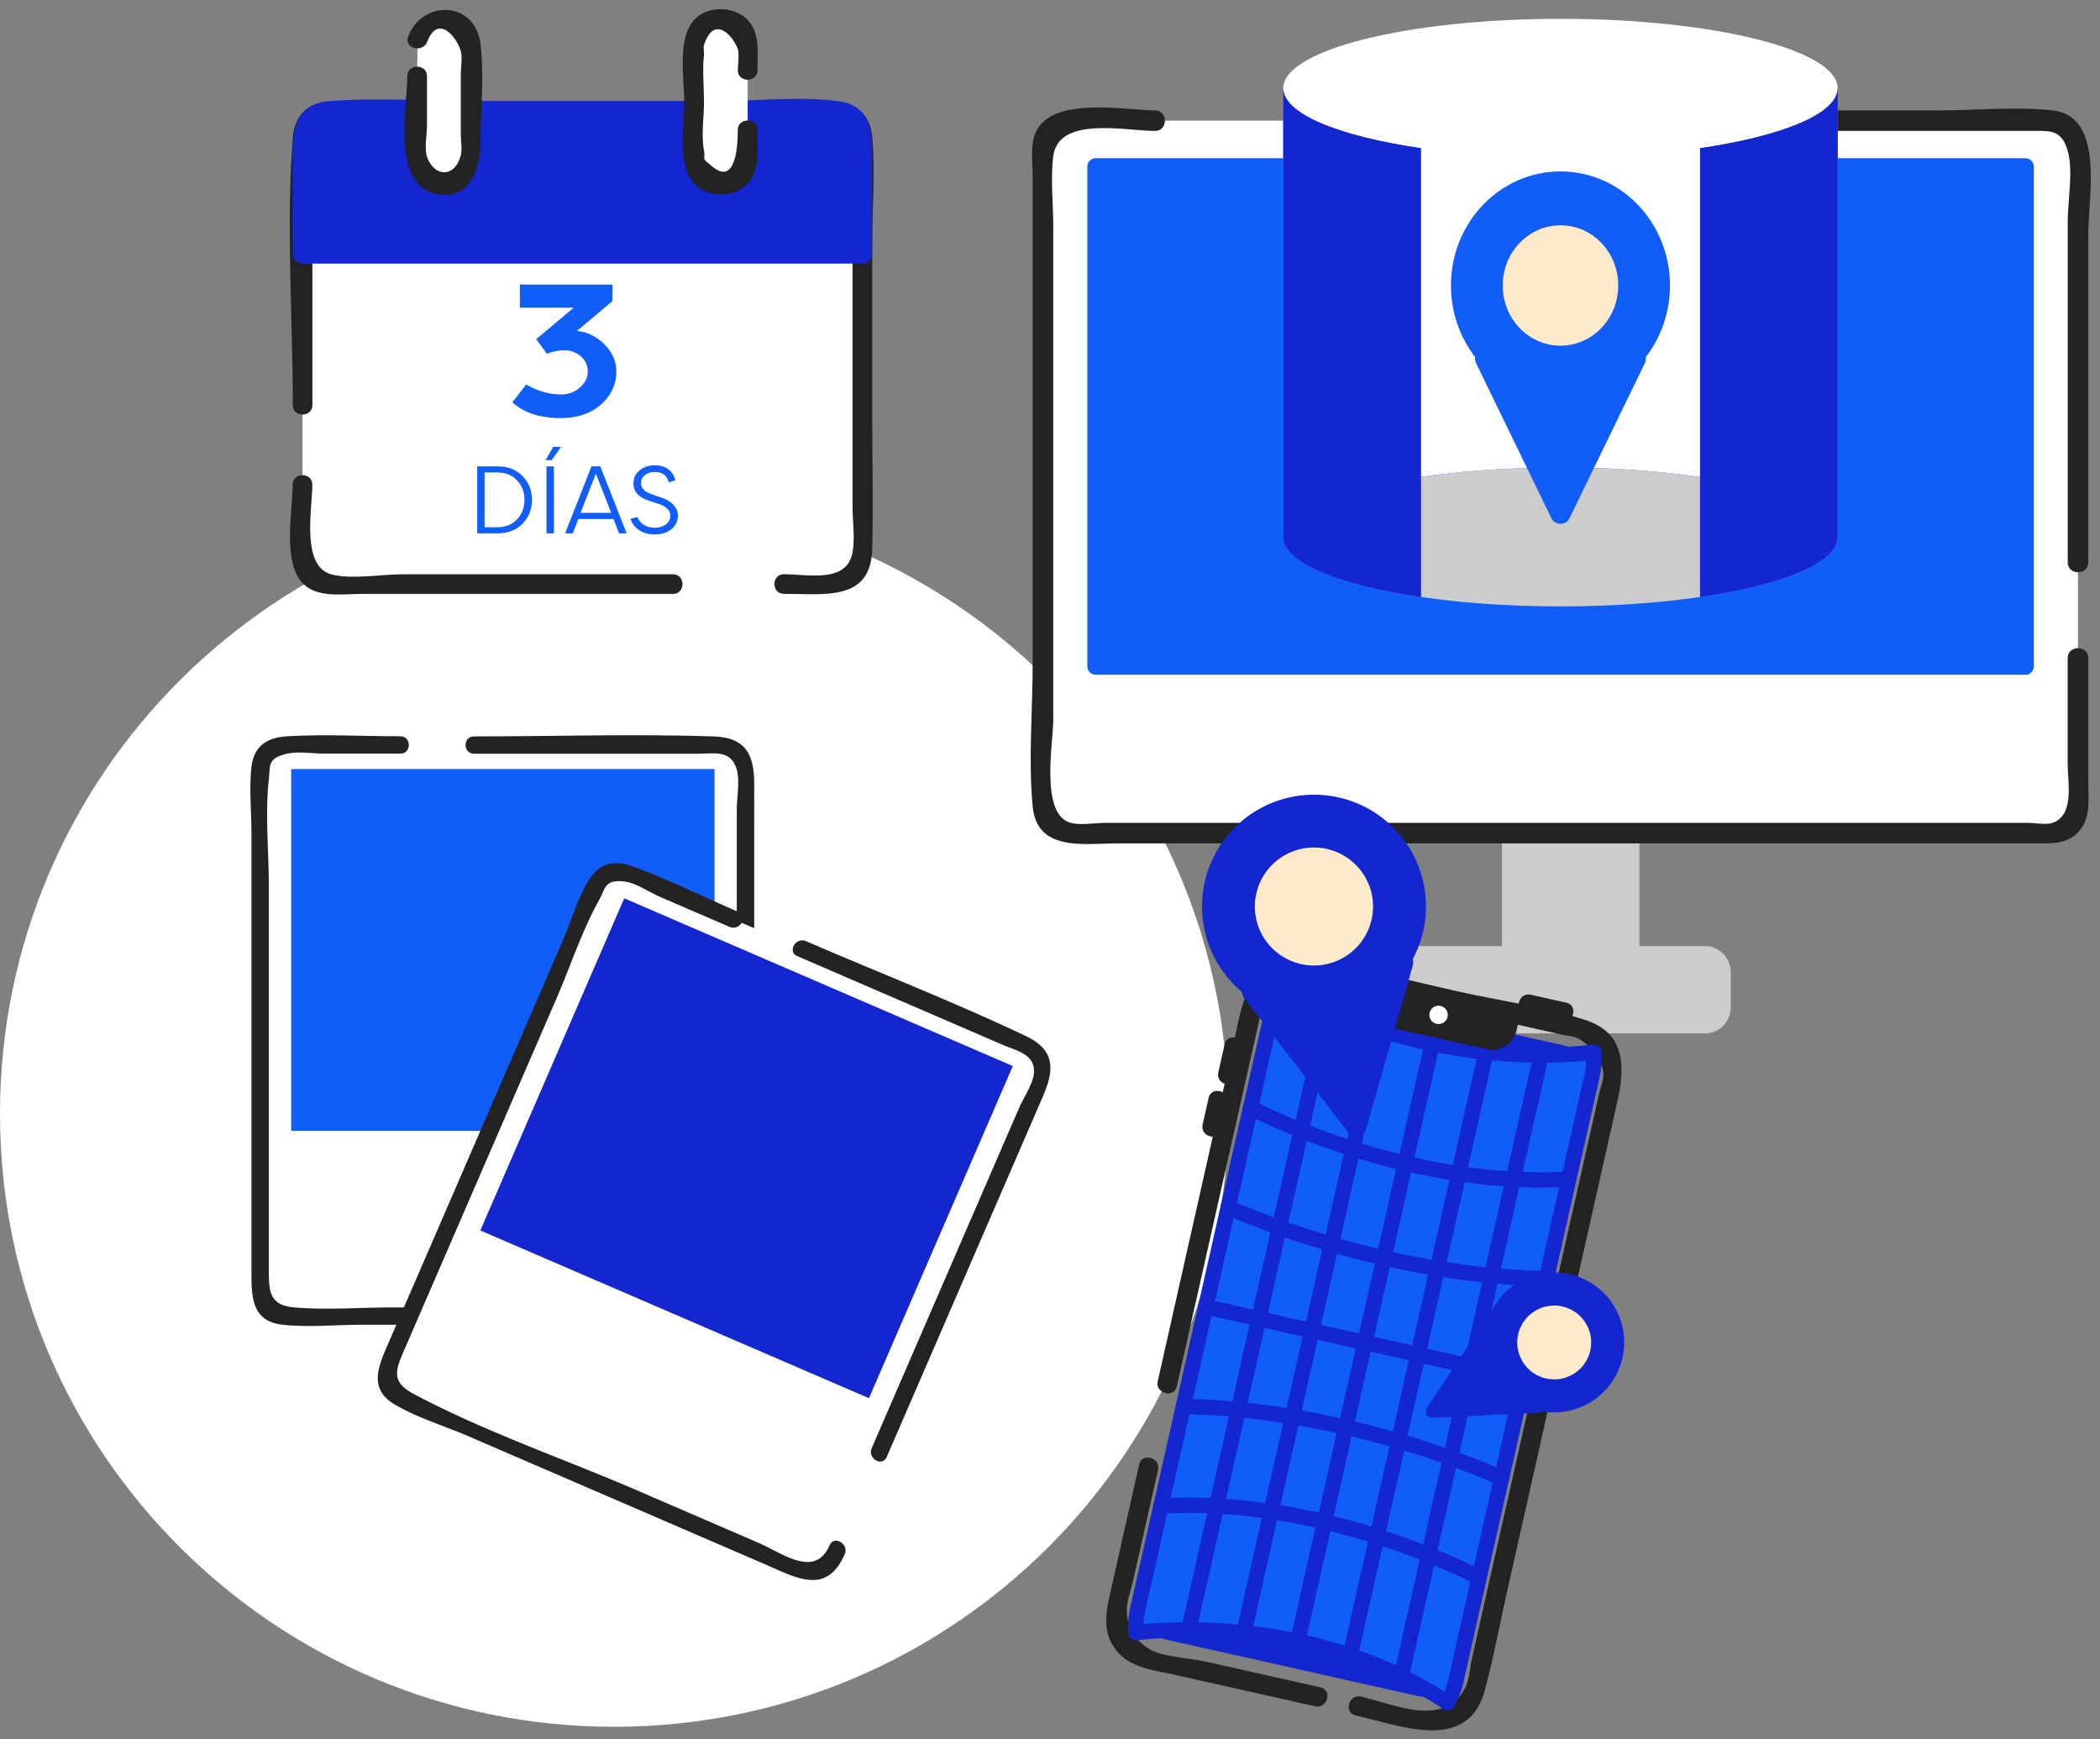
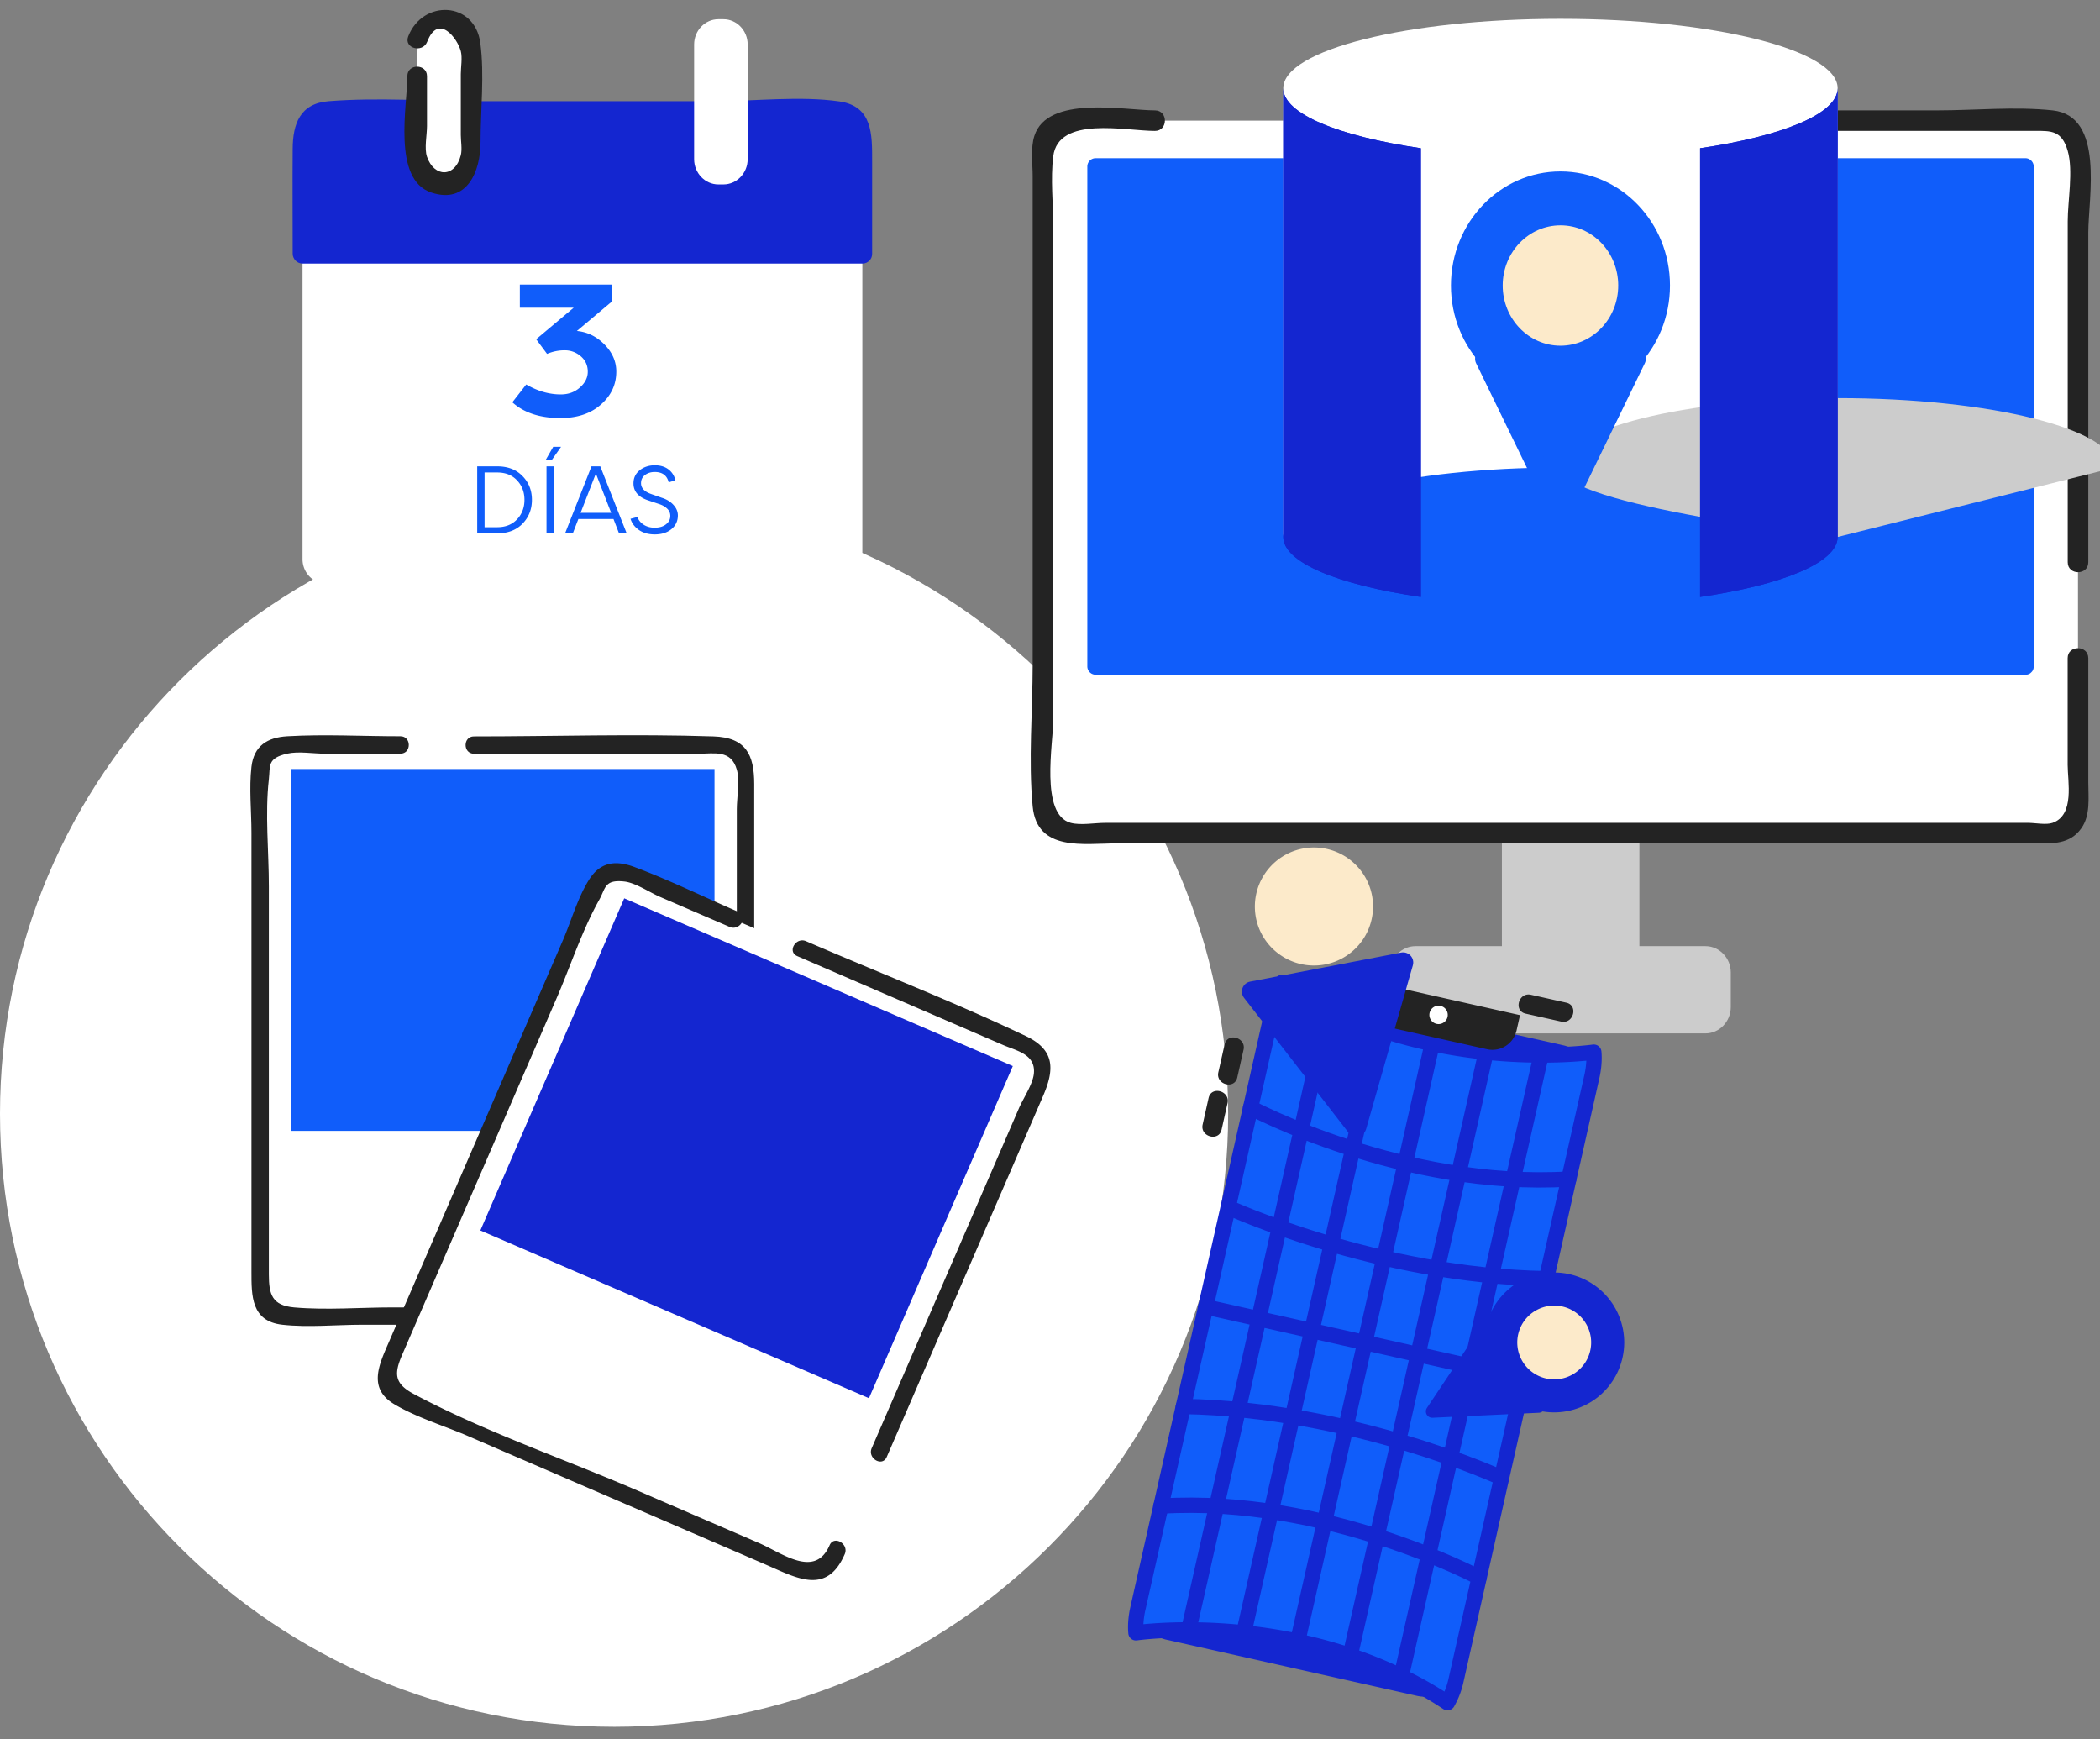
<svg xmlns="http://www.w3.org/2000/svg" width="227" height="188" fill="none">
  <rect width="100%" height="100%" fill="#808080" stroke="none" />
  <path d="M66.378 186.636c36.66 0 66.378-29.664 66.378-66.255 0-36.592-29.718-66.255-66.378-66.255S0 83.788 0 120.38c0 36.591 29.718 66.255 66.378 66.255Z" fill="#fff" />
  <path d="M78.23 142.249H30.485a2.365 2.365 0 0 1-2.36-2.356v-57.01c0-1.299 1.066-2.355 2.36-2.355h47.738a2.365 2.365 0 0 1 2.36 2.356v57.009a2.36 2.36 0 0 1-2.353 2.356Z" fill="#fff" />
  <path d="M51.236 81.463h24.27c1.702 0 3.518-.464 4.14 1.72.344 1.2 0 3.042 0 4.27v39.753c0 1.207 1.882 1.207 1.882 0V84.733c0-3.177-.909-5.026-4.406-5.14-8.605-.286-17.274 0-25.886 0-1.21-.008-1.21 1.87 0 1.87ZM79.647 138.623c0 3.834-4.707 2.684-7.232 2.684h-29.97c-3.498 0-7.16.307-10.65 0-2.382-.214-2.733-1.392-2.733-3.57V95.792c0-3.77-.429-7.817 0-11.566.165-1.456-.207-2.27 1.982-2.77 1.208-.278 2.79 0 4.012 0h8.226c1.209 0 1.209-1.878 0-1.878-4.056 0-8.183-.235-12.238 0-2.14.129-3.598 1.028-3.863 3.299-.265 2.306 0 4.798 0 7.11v47.443c0 2.606-.036 5.376 3.34 5.748 2.812.314 5.837 0 8.655 0H74.21c3.713 0 7.311.399 7.311-4.563.007-1.199-1.874-1.199-1.874.008Z" fill="#232323" />
  <path d="M77.236 83.12H31.473v39.11h45.763V83.12Z" fill="#105DFA" />
  <path d="M86.88 169.879 43.06 150.967a2.363 2.363 0 0 1-1.23-3.099l22.667-52.326a2.37 2.37 0 0 1 3.104-1.228l43.818 18.913a2.361 2.361 0 0 1 1.231 3.098l-22.667 52.326a2.367 2.367 0 0 1-3.105 1.228Z" fill="#fff" />
  <path d="m86.178 103.338 22.274 9.617c1.438.622 3.519.986 3.304 3.092-.121 1.156-1.151 2.663-1.609 3.727l-15.922 36.754c-.472 1.1 1.144 2.056 1.624.95l16.887-38.982c1.245-2.87 1.345-4.998-1.852-6.519-7.775-3.691-15.858-6.839-23.755-10.252-1.101-.479-2.06 1.135-.95 1.613ZM89.675 167.016c-1.573 3.634-5.128.843-7.653-.25-4.335-1.87-8.677-3.741-13.011-5.619-7.997-3.455-16.58-6.382-24.27-10.473-2.174-1.157-2.138-2.242-1.244-4.305l4.284-9.889c4.135-9.538 8.262-19.077 12.396-28.615 1.502-3.47 2.747-7.318 4.6-10.617.693-1.235.543-2.22 2.725-1.97 1.194.135 2.732 1.178 3.82 1.649l7.553 3.256c1.101.471 2.06-1.143.95-1.621-3.726-1.606-7.424-3.427-11.229-4.848-2.01-.75-3.67-.592-4.907 1.343-1.223 1.92-1.931 4.447-2.825 6.532a60837.43 60837.43 0 0 0-13.705 31.643c-1.717 3.969-3.44 7.932-5.157 11.901-1.023 2.364-2.268 4.927.63 6.647 2.41 1.435 5.378 2.321 7.946 3.427 5.4 2.335 10.8 4.662 16.208 6.997 5.322 2.299 10.637 4.591 15.958 6.89 3.348 1.442 6.617 3.384 8.576-1.135.458-1.093-1.165-2.049-1.645-.943Z" fill="#232323" />
  <path d="m109.482 115.222-42.006-18.13-15.552 35.9 42.006 18.13 15.552-35.9Z" fill="#1426D0" />
  <path d="M224.62 60.773V15.886c0-1.57-1.231-2.849-2.74-2.849H115.475c-1.509 0-2.74 1.285-2.74 2.849v71.303c0 1.57 1.231 2.849 2.74 2.849H221.88c1.509 0 2.74-1.285 2.74-2.85V60.774Z" fill="#fff" />
  <path d="M184.35 102.261h-7.138V90.038h-14.864v12.223h-9.349c-1.509 0-2.739 1.285-2.739 2.848v3.734c0 1.571 1.23 2.849 2.739 2.849h31.351c1.509 0 2.74-1.285 2.74-2.849v-3.734c0-1.563-1.231-2.848-2.74-2.848Z" fill="#CCC" />
  <path d="M143.006 14.144h76.943c1.781 0 2.925-.05 3.562 2.163.615 2.142 0 5.405 0 7.618v36.847c0 1.428 2.224 1.436 2.224 0V25.16c0-3.805 1.796-12.63-3.855-13.23-4.056-.435-8.397 0-12.467 0h-66.4c-1.445-.006-1.445 2.214-.007 2.214ZM223.504 71.132v11.53c0 1.8.78 5.433-1.631 6.276-.686.243-1.91 0-2.625 0h-99.803c-1.101 0-2.632.285-3.705 0-3.348-.892-1.888-8.682-1.888-11.073V24.482c0-2.463-.308-5.148 0-7.59.55-4.397 7.818-2.741 10.993-2.741 1.431 0 1.438-2.22 0-2.22-3.261 0-11.623-1.7-13.039 2.77-.415 1.313-.179 2.998-.179 4.333v52.762c0 5.04-.479 10.338 0 15.364.465 4.92 5.536 3.998 9.063 3.998h99.345c1.845 0 3.677.122 4.928-1.606 1.03-1.42.773-3.341.773-4.984V71.14c-.007-1.442-2.232-1.442-2.232-.007Z" fill="#232323" />
  <path d="M218.941 17.992H118.415v54.054h100.526V17.992Z" fill="#105DFA" />
  <path d="M218.94 71.153H118.415l.887.886V17.985l-.887.885H218.94l-.887-.885v54.054c0 1.142 1.782 1.142 1.782 0V17.985a.9.9 0 0 0-.887-.885H118.422a.9.9 0 0 0-.887.885v54.054a.9.9 0 0 0 .887.885h100.526c1.137.007 1.137-1.77-.008-1.77Z" fill="#105DFA" />
  <path d="M168.678 2.035c-16.544 0-29.963 3.363-29.963 7.504v48.499c0-4.141 13.411-7.504 29.963-7.504s29.963 3.363 29.963 7.504v-48.5c0-4.147-13.419-7.503-29.963-7.503Z" fill="#fff" />
-   <path d="M198.641 58.038c0 4.14-13.411 7.504-29.963 7.504s-29.963-3.363-29.963-7.504 13.411-7.504 29.963-7.504 29.963 3.356 29.963 7.504Z" fill="#CCC" />
+   <path d="M198.641 58.038s-29.963-3.363-29.963-7.504 13.411-7.504 29.963-7.504 29.963 3.356 29.963 7.504Z" fill="#CCC" />
  <path d="M153.586 16.021c-8.891-1.299-14.871-3.72-14.871-6.482v48.499c0 2.763 5.972 5.183 14.871 6.483v-48.5ZM183.771 16.021v48.5c8.89-1.3 14.87-3.72 14.87-6.483v-48.5c0 2.764-5.98 5.177-14.87 6.483Z" fill="#1426D0" />
  <path d="M153.586 16.021c-8.891-1.299-14.871-3.72-14.871-6.482v48.499c0 2.763 5.972 5.183 14.871 6.483v-48.5ZM183.771 16.021v48.5c8.89-1.3 14.87-3.72 14.87-6.483v-48.5c0 2.764-5.98 5.177-14.87 6.483Z" fill="#1426D0" />
  <path d="M168.678 43.188c6.538 0 11.838-5.52 11.838-12.33 0-6.81-5.3-12.33-11.838-12.33-6.538 0-11.838 5.52-11.838 12.33 0 6.81 5.3 12.33 11.838 12.33Z" fill="#105DFA" />
  <path d="M174.922 30.858c0 3.59-2.796 6.504-6.244 6.504s-6.244-2.913-6.244-6.504c0-3.591 2.796-6.505 6.244-6.505 3.448-.007 6.244 2.906 6.244 6.505Z" fill="#FCEACA" />
  <path d="m176.81 38.782-8.132 16.743-8.133-16.742h16.265Z" fill="#105DFA" stroke="#105DFA" stroke-width="2.19" stroke-linecap="round" stroke-linejoin="round" />
  <path d="M90.54 63.129H35.377a2.682 2.682 0 0 1-2.675-2.67V14.671a2.682 2.682 0 0 1 2.675-2.67H90.54c1.466 0 2.675 1.2 2.675 2.67v45.786a2.687 2.687 0 0 1-2.675 2.67Z" fill="#fff" />
-   <path d="M33.768 43.78V17.742c0-1.72-.53-4.005 1.745-4.676.752-.221 1.903 0 2.676 0h45.327c1.967 0 5.171-.657 7.038 0 2.675.942 1.602 6.226 1.602 8.275v33.463c0 1.542.28 3.384 0 4.905-.622 3.37-4.813 2.356-7.417 2.356-1.366 0-1.373 2.12 0 2.12 4.5 0 9.42.836 9.549-4.912.107-4.662 0-9.331 0-13.993V25.946c0-3.641.33-7.454 0-11.08-.322-3.606-3.011-3.92-5.901-3.92H38.911c-3.204 0-6.924-.364-7.26 3.948-.744 9.502 0 19.355 0 28.886-.014 1.364 2.117 1.371 2.117 0ZM72.743 62.072H43.417c-2.217 0-5.458.593-7.618 0-3.283-.9-2.038-7.147-2.038-9.688 0-1.364-2.125-1.371-2.125 0 0 2.784-1.144 8.367 1.102 10.673 1.56 1.6 4.284 1.135 6.309 1.135h33.697c1.373 0 1.373-2.12 0-2.12Z" fill="#232323" />
  <path d="M93.208 27.43v-12.7c0-1.5-1.18-2.728-2.618-2.728H35.32c-1.438 0-2.618 1.228-2.618 2.727v12.702h60.506Z" fill="#1426D0" />
  <path d="M94.274 27.43V17.415c0-2.87.064-5.933-3.54-6.454-4.292-.614-9.1-.022-13.427-.022h-25.5c-5.371 0-10.943-.428-16.3 0-3.084.25-3.856 2.463-3.87 5.162-.029 3.777 0 7.554 0 11.324 0 .57.486 1.063 1.066 1.063h60.505c1.366 0 1.373-2.12 0-2.12H32.703l1.065 1.064v-8.432c0-2.2-.722-5.348 2.132-5.933 1.545-.314 3.512 0 5.078 0h31.794c5.408 0 11.037-.464 16.43 0 2.647.228 2.948 1.863 2.948 4.348V27.43c0 1.363 2.124 1.37 2.124 0Z" fill="#1426D0" />
  <path d="M60.615 42.63c.825 0 1.515-.25 2.07-.75.567-.501.851-1.07.851-1.705 0-.676-.25-1.231-.75-1.664a2.612 2.612 0 0 0-1.765-.65c-.65 0-1.278.13-1.887.386l-1.176-1.582 4.057-3.41h-5.822V30.76h10v1.786l-3.834 3.226c1.136.108 2.13.595 2.982 1.46.852.867 1.278 1.84 1.278 2.923 0 1.407-.554 2.597-1.663 3.57-1.096.975-2.556 1.462-4.382 1.462-2.204 0-3.935-.568-5.192-1.705l1.5-1.927c1.231.717 2.476 1.075 3.733 1.075ZM55.885 56.136c.537-.566.806-1.269.806-2.11s-.269-1.545-.806-2.11c-.53-.565-1.244-.848-2.14-.848H52.38v5.916h1.365c.896 0 1.61-.283 2.14-.848Zm.59-4.685c.681.69 1.023 1.547 1.023 2.575 0 1.027-.342 1.889-1.024 2.585-.675.69-1.585 1.035-2.73 1.035h-2.16v-7.24h2.16c1.145 0 2.055.348 2.73 1.045ZM59.871 50.406v7.24h-.796v-7.24h.796Zm-.072-2.11h.848l-1.013 1.438h-.662l.827-1.438ZM62.758 55.432h3.308l-1.654-4.25-1.654 4.25Zm3.556.662H62.52l-.6 1.551h-.837l2.854-7.239h.95l2.854 7.24h-.827l-.6-1.552ZM70.772 51.016c-.414 0-.766.11-1.055.331-.283.214-.424.507-.424.88 0 .516.355.903 1.065 1.158l1.168.413c.531.166.955.424 1.272.776.317.345.475.724.475 1.138 0 .6-.23 1.092-.692 1.478-.462.38-1.065.57-1.81.57-.675 0-1.243-.16-1.705-.476-.462-.325-.765-.728-.91-1.21l.755-.197c.096.317.31.59.64.817.338.228.742.341 1.21.341.517 0 .927-.12 1.23-.362.31-.24.466-.544.466-.91 0-.31-.114-.572-.341-.786-.221-.213-.5-.375-.838-.486l-1.168-.393c-1.09-.351-1.634-.968-1.634-1.851 0-.586.224-1.058.672-1.417.455-.358 1-.538 1.634-.538.6 0 1.092.149 1.478.445.386.297.634.69.745 1.18l-.724.216c-.18-.744-.682-1.117-1.51-1.117Z" fill="#105DFA" />
  <path d="M45.148 4.234c.25-1.228 1.309-2.156 2.56-2.156h.552c1.437 0 2.617 1.228 2.617 2.727v12.402c0 1.5-1.18 2.727-2.617 2.727h-.551c-1.438 0-2.618-1.228-2.618-2.727v-8.96" fill="#fff" />
  <path d="M46.178 4.513c1.209-3.12 3.276-.357 3.633 1.02.186.715 0 1.743 0 2.478v6.568c0 .671.165 1.55 0 2.2-.622 2.441-2.882 2.413-3.655.164-.307-.893 0-2.364 0-3.313V8.232c0-1.363-2.124-1.37-2.124 0 0 3.156-1.652 11.152 2.575 12.573 3.905 1.314 5.336-2.327 5.336-5.426 0-3.484.436-7.268-.021-10.724-.601-4.547-6.238-4.74-7.797-.714-.494 1.286 1.56 1.835 2.053.572Z" fill="#232323" />
  <path d="M80.819 14.051v3.156c0 1.5-1.18 2.727-2.618 2.727h-.55c-1.439 0-2.619-1.228-2.619-2.727V4.805c0-1.499 1.18-2.727 2.618-2.727h.55c1.439 0 2.619 1.228 2.619 2.727v2.792" fill="#fff" />
-   <path d="M79.753 14.051c0 1.8-.243 6.012-2.74 3.963-1.373-1.121-.7-.636-.915-1.735-.314-1.607 0-3.641 0-5.276 0-1.657-.193-3.442 0-5.084.036-.321-.1-.764 0-1.07 1.102-3.278 3.105-1.036 3.655.45.186.492 0 1.877 0 2.29 0 1.365 2.125 1.372 2.125 0 0-2.005.357-4.447-1.495-5.825-1.323-.985-3.455-1.042-4.814-.086-2.547 1.8-1.602 6.704-1.602 9.317 0 2.57-.959 7.554 1.602 9.318 1.323.906 3.39.92 4.706 0 2.032-1.414 1.603-4.148 1.603-6.269.007-1.364-2.125-1.364-2.125.007ZM127.205 149.846c2.21-9.824 4.42-19.648 6.637-29.472.744-3.292 1.481-6.583 2.225-9.882.15-.671.2-1.577.493-2.206.637-1.349 2.533-2.798 3.977-2.813 1.309-.014 2.89.65 4.163.936l8.197 1.842c5.293 1.185 10.579 2.37 15.872 3.562.53.122 1.252.157 1.746.393 1.323.628 2.775 2.513 2.811 3.919.014.614-.308 1.378-.444 1.978-.851 3.791-1.702 7.575-2.56 11.366-2.647 11.745-5.286 23.482-7.933 35.227-1.087 4.841-2.181 9.681-3.269 14.522-.214.935-.271 2.27-.708 3.134-2.253 4.484-7.682 1.835-11.301 1.021-1.331-.3-1.896 1.742-.565 2.042 4.899 1.1 12.138 4.098 13.969-2.763.944-3.527 1.61-7.154 2.411-10.716 2.925-12.987 5.843-25.974 8.769-38.961 1.044-4.634 2.089-9.26 3.126-13.894.83-3.677.958-7.418-3.462-8.839-4.421-1.42-9.256-2.077-13.791-3.091-5.343-1.199-10.686-2.599-16.072-3.605-6.702-1.25-7.232 5.24-8.312 10.031-2.682 11.908-5.357 23.817-8.039 35.719-.287 1.314 1.759 1.878 2.06.55ZM142.734 182.374c-4.156-.936-8.319-1.864-12.475-2.799-1.681-.379-4.549-.45-6.051-1.357-1.602-.964-2.504-2.72-2.396-4.405.057-.985.465-2.056.679-3.013.894-3.976 1.796-7.96 2.69-11.937.3-1.328-1.746-1.892-2.046-.564-1.044 4.626-2.081 9.26-3.126 13.886-.486 2.164-.865 4.277.651 6.19 1.538 1.935 4.127 2.149 6.38 2.656 5.043 1.128 10.086 2.264 15.136 3.392 1.323.292 1.888-1.75.558-2.049Z" fill="#232323" />
  <path d="m153.177 183.294-27.102-6.075a3.822 3.822 0 0 1-2.89-4.562l14.148-62.864c.458-2.049 2.518-3.349 4.571-2.885l27.102 6.076a3.822 3.822 0 0 1 2.89 4.562l-14.149 62.864c-.465 2.042-2.525 3.341-4.57 2.884Z" fill="#1426D0" />
  <path d="M138.621 106.166c-.394.664-.73 1.521-.944 2.477l-14.678 65.213c-.214.95-.279 1.856-.207 2.62 0 0 18.297-2.67 33.675 7.554a8.62 8.62 0 0 0 .93-2.456l14.677-65.213c.215-.957.279-1.878.208-2.642-.415.05-18.461 2.549-33.661-7.553Z" fill="#105DFA" stroke="#1426D0" stroke-width="1.657" stroke-linecap="round" stroke-linejoin="round" />
  <path d="m130.331 141.25 34.405 7.718M132.756 130.483s16.072 7.425 34.398 7.718M135.181 119.717s16.487 8.81 34.397 7.718M162.311 159.734s-16.072-7.425-34.398-7.718M159.886 170.5s-16.487-8.81-34.398-7.717M154.808 112.827l-14.535 64.563M149.071 111.542l-14.535 64.563M143.577 109.179l-14.992 66.583M166.524 114.326l-14.993 66.584M160.544 114.119l-14.534 64.556" stroke="#1426D0" stroke-width="1.657" stroke-miterlimit="10" stroke-linecap="round" stroke-linejoin="round" />
  <path d="m164.914 109.557 3.834.857c1.331.3 1.896-1.742.565-2.042l-3.833-.857c-1.331-.293-1.903 1.742-.566 2.042ZM132.377 112.891c-.229 1-.451 2.007-.68 3.006-.3 1.328 1.745 1.892 2.046.564.229-.999.45-2.006.679-3.006.294-1.328-1.745-1.899-2.045-.564ZM130.645 118.667l-.643 2.87c-.301 1.328 1.745 1.892 2.045.564l.644-2.87c.293-1.328-1.745-1.892-2.046-.564ZM164.307 109.721l-16.766-3.762-.379 1.678a2.667 2.667 0 0 0 2.017 3.177l11.566 2.591a2.671 2.671 0 0 0 3.183-2.013l.379-1.671Z" fill="#232323" />
  <path d="M155.501 110.685a.993.993 0 1 0 .002-1.986.993.993 0 0 0-.002 1.986Z" fill="#fff" />
-   <path d="M142.215 110.051c6.683-.098 12.022-5.585 11.923-12.256-.098-6.671-5.595-12-12.279-11.901-6.683.097-12.022 5.585-11.923 12.256.098 6.671 5.596 11.999 12.279 11.901Z" fill="#1426D0" />
  <path d="M148.305 96.77a6.38 6.38 0 0 1-5.064 7.468c-3.462.664-6.816-1.599-7.482-5.055a6.382 6.382 0 0 1 5.065-7.468 6.394 6.394 0 0 1 7.481 5.055Z" fill="#FCEACA" />
  <path d="m151.668 104.031-5.05 17.692-11.28-14.551 16.33-3.141Z" fill="#1426D0" stroke="#1426D0" stroke-width="2.193" stroke-linecap="round" stroke-linejoin="round" />
  <path d="M170.52 152.221c3.944-1.392 6.011-5.711 4.617-9.648-1.394-3.937-5.722-6-9.666-4.609-3.945 1.392-6.012 5.712-4.617 9.649 1.394 3.937 5.722 6 9.666 4.608Z" fill="#1426D0" />
  <path d="M169.971 148.568a3.994 3.994 0 0 1-5.443-1.507 3.98 3.98 0 0 1 1.509-5.433 3.995 3.995 0 0 1 5.443 1.506 3.985 3.985 0 0 1-1.509 5.434Z" fill="#FCEACA" />
  <path d="m166.323 152.009-11.509.542 6.388-9.574 5.121 9.032Z" fill="#1426D0" stroke="#1426D0" stroke-width="1.371" stroke-linecap="round" stroke-linejoin="round" />
</svg>